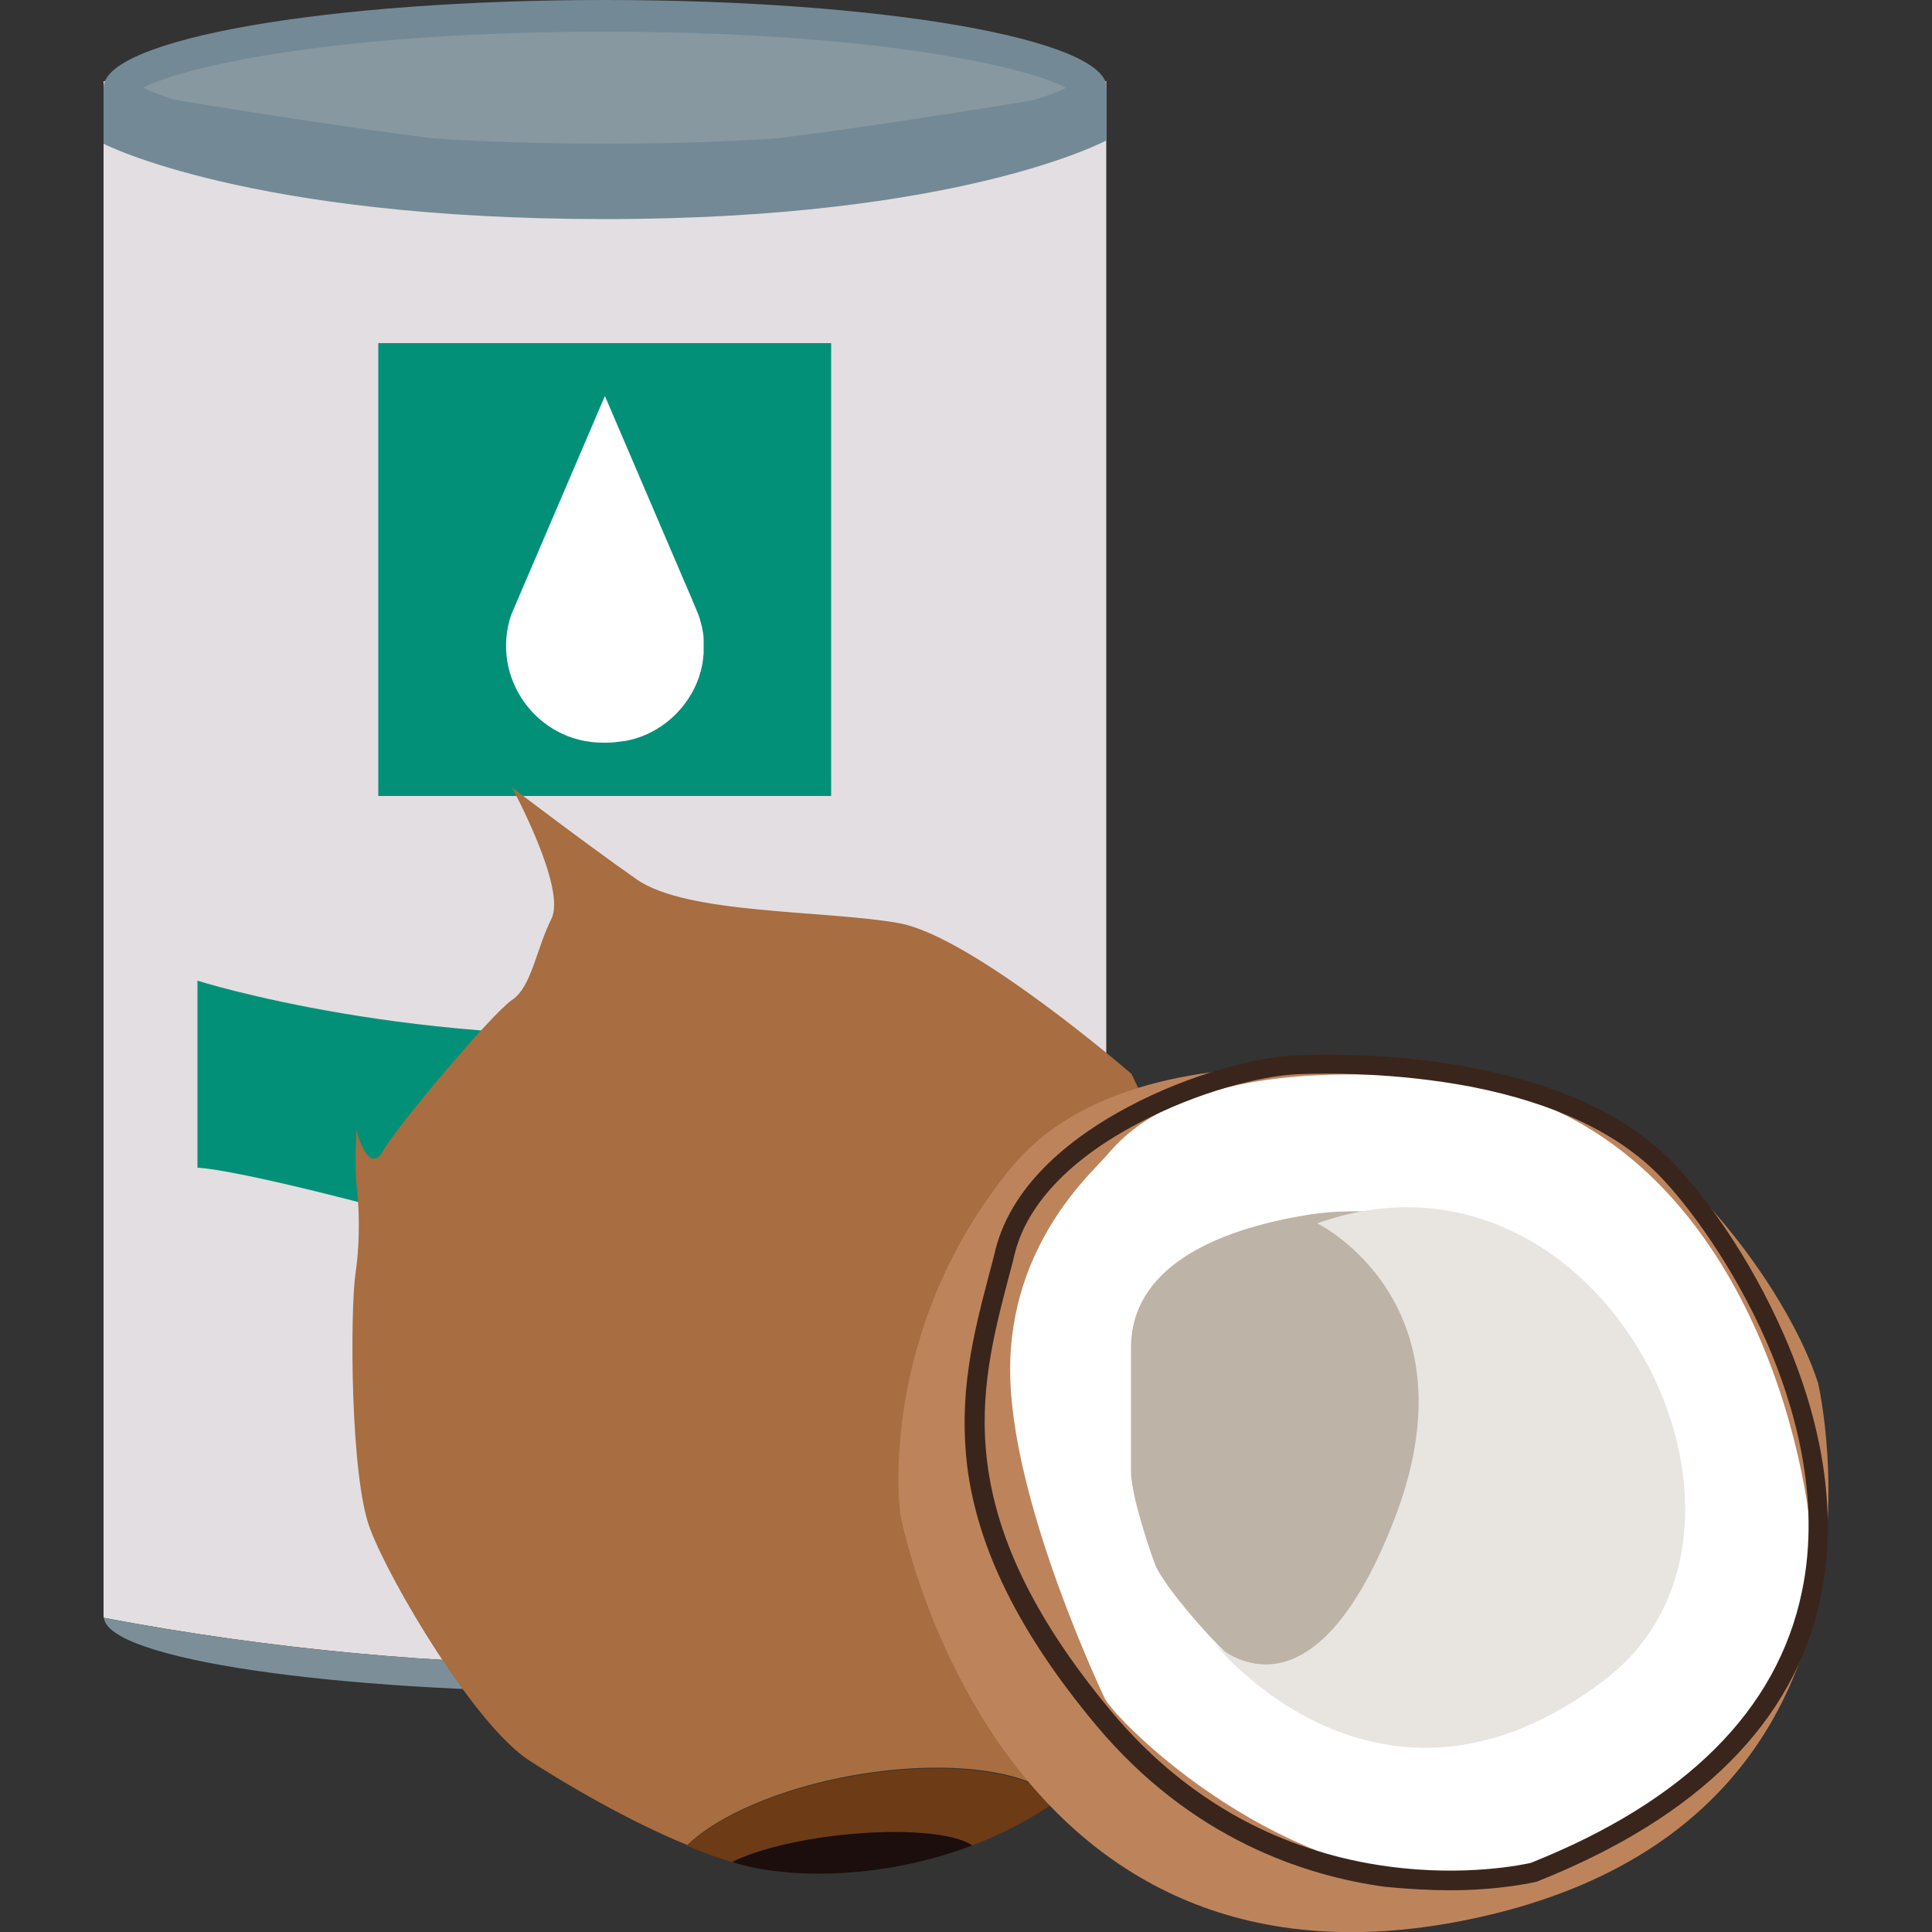
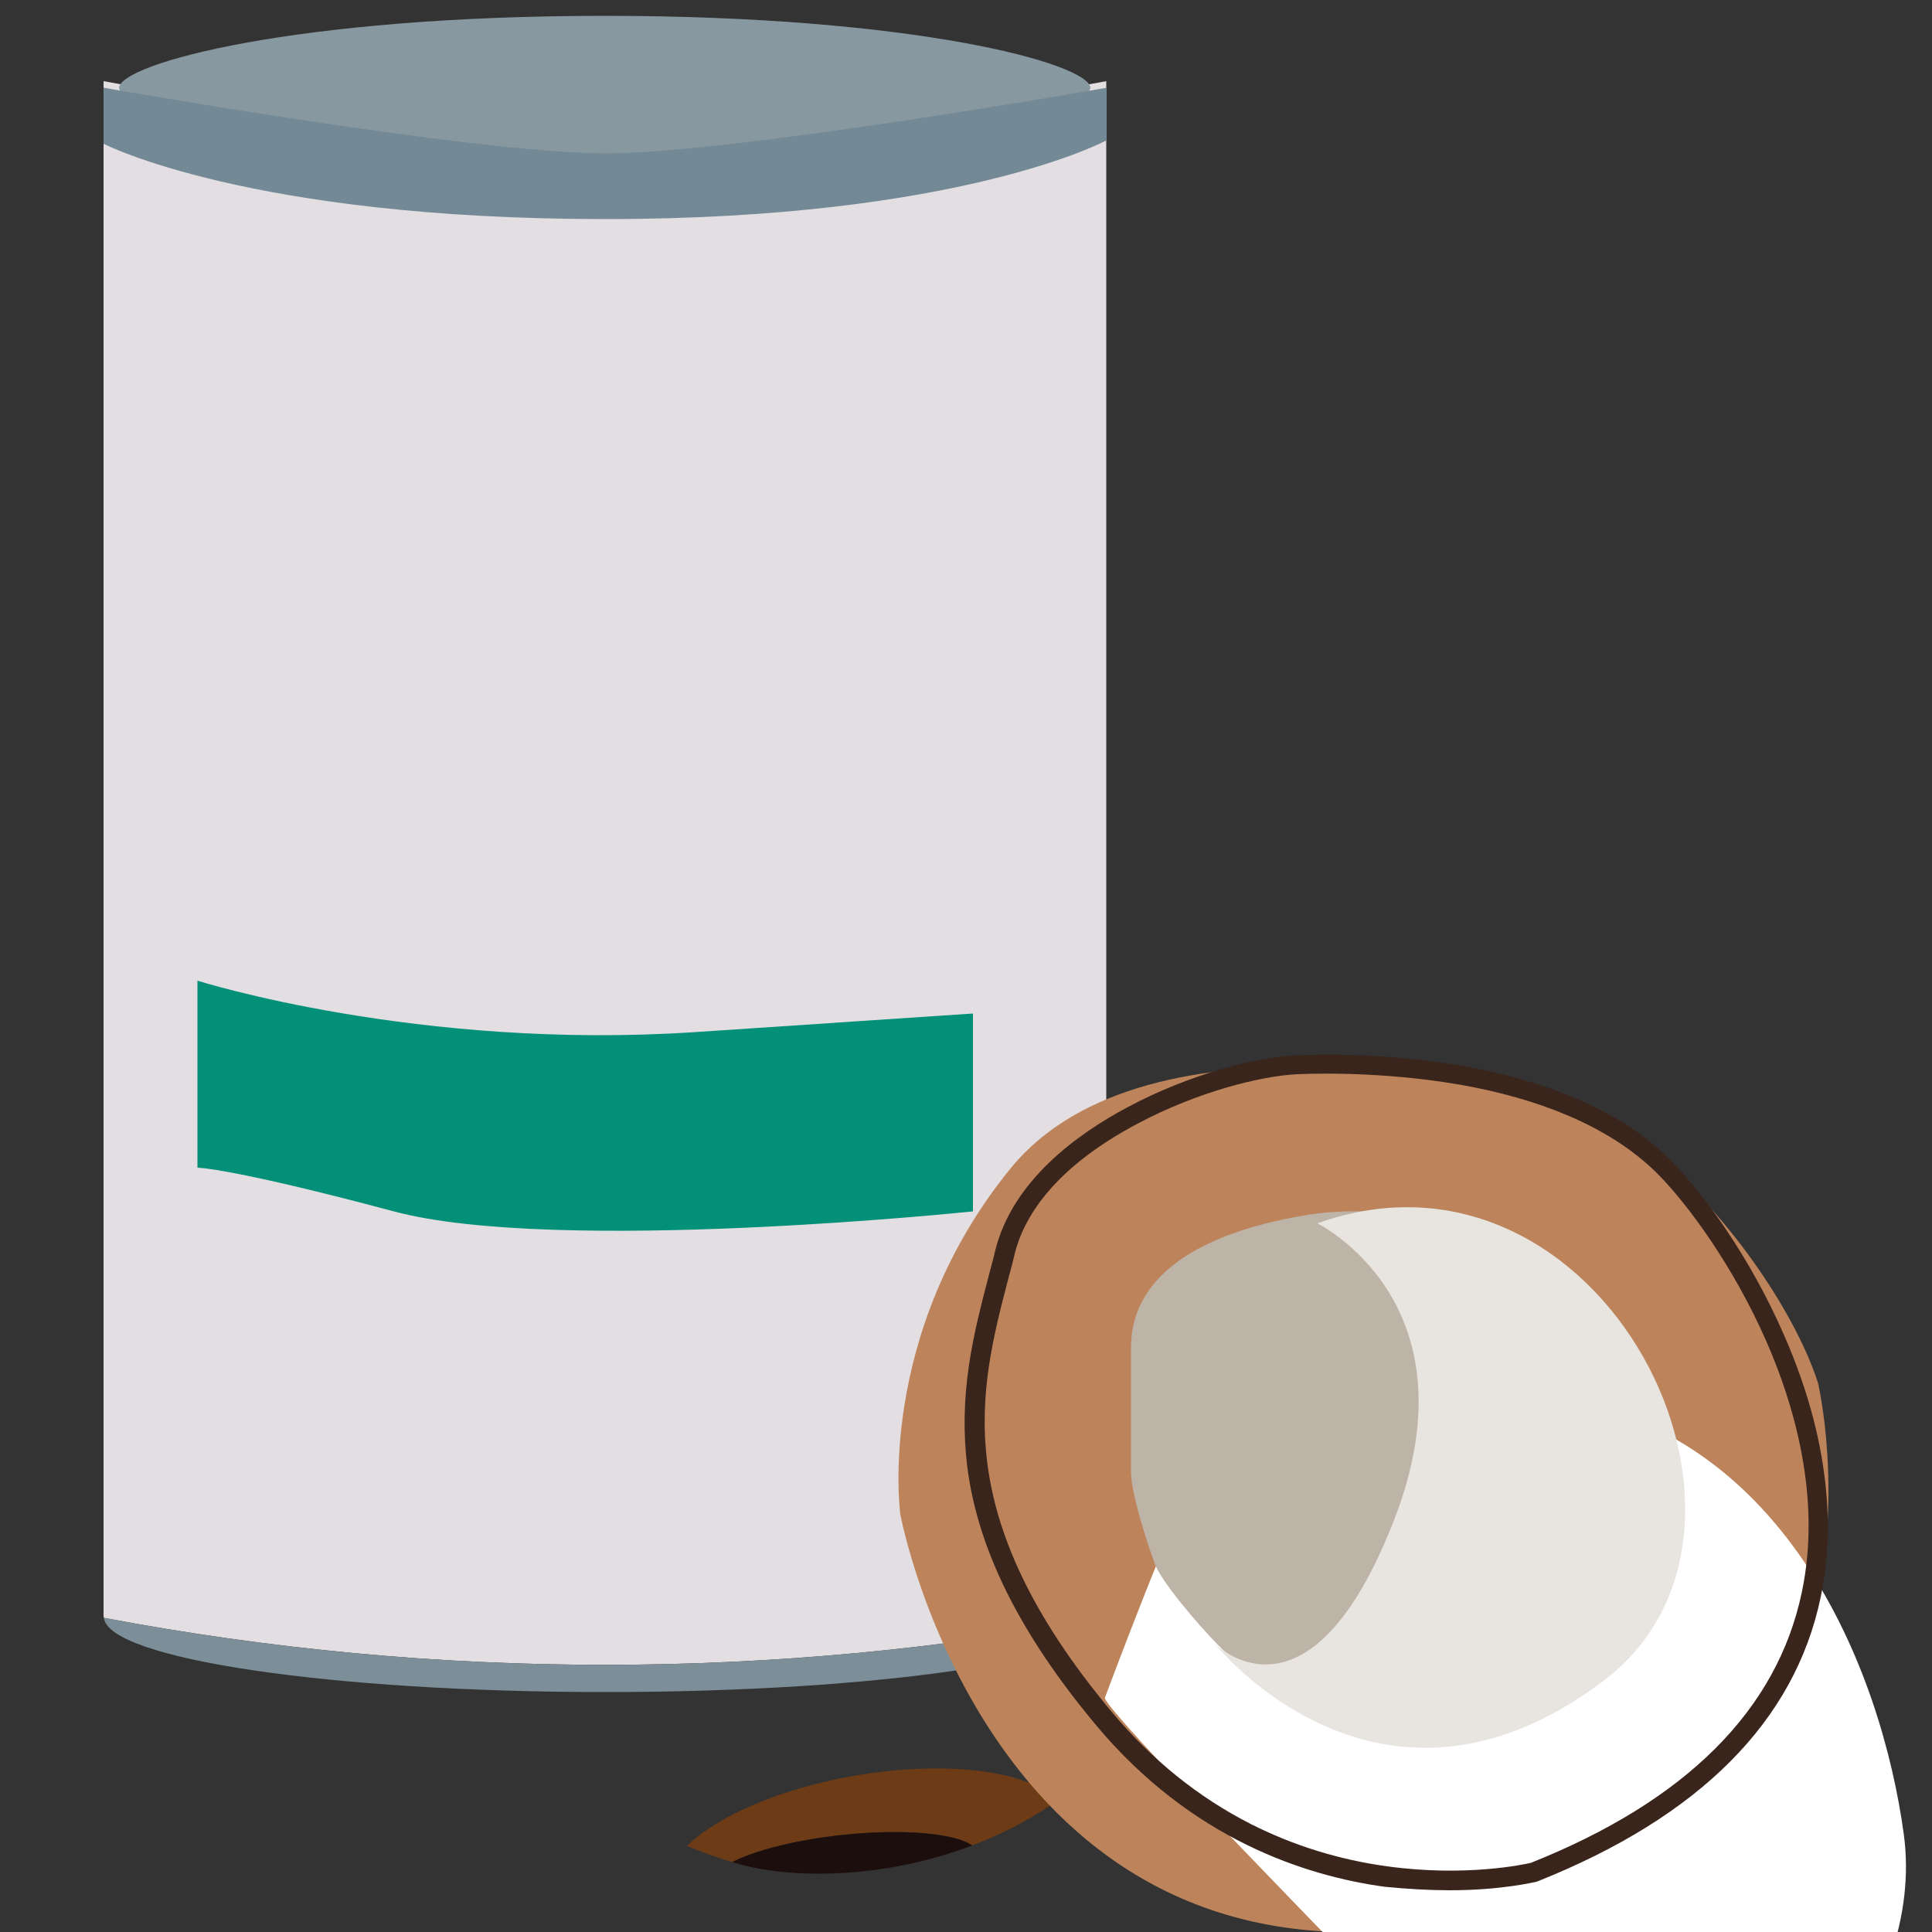
<svg xmlns="http://www.w3.org/2000/svg" version="1.1" id="Calque_1" x="0px" y="0px" viewBox="0 0 500 500" style="enable-background:new 0 0 500 500;" xml:space="preserve">
  <rect x="0" y="0" width="500" height="500" fill="#333333" stroke="none" />
  <g id="lait_végétal">
    <g>
      <g>
        <path style="fill:#E3DEE1;" d="M26.8,21v397.4c0,0.1,0.1,0.2,0.1,0.3c85.7,16.2,173.6,16.2,259.3,0c0-0.1,0.1-0.2,0.1-0.3V21     C200.5,37.2,112.5,37.2,26.8,21z" />
        <path style="fill:#00DA95;" d="M286.3,418.7v-0.3c0,0.1-0.1,0.2-0.1,0.3C286.2,418.7,286.3,418.7,286.3,418.7z" />
        <path style="fill:#00DA95;" d="M26.8,418.7h0.1c0-0.1-0.1-0.2-0.1-0.3V418.7z" />
        <path style="fill:#7C8F99;" d="M26.9,418.7c1.1,10.6,58.7,19.2,129.7,19.2s128.6-8.6,129.7-19.2     C200.5,434.9,112.5,434.9,26.9,418.7z" />
      </g>
      <g>
        <path style="fill:#8798A0;" d="M156.5,41.3c-80.1,0-125-12.3-125.7-18.6c0.6-6.3,45.5-18.6,125.7-18.6s125.1,12.3,125.7,18.6     C281.6,29,236.7,41.3,156.5,41.3z" />
-         <path style="fill:#738996;" d="M156.5,8.2c67.9,0,108.4,8.7,119.4,14.5c-11.1,5.8-51.6,14.5-119.4,14.5S48.2,28.5,37.1,22.7     C48.2,16.9,88.6,8.2,156.5,8.2 M156.5,0C84.9,0,26.8,10.1,26.8,22.7s58.1,22.7,129.8,22.7s129.8-10.1,129.8-22.7S228.2,0,156.5,0     L156.5,0z" />
      </g>
    </g>
-     <rect x="97.9" y="88.8" style="fill:#029079;" width="117.2" height="117.2" />
    <path style="fill:#029079;" d="M51.1,253.8c0,0,57.1,18.1,128.9,13.3s71.8-4.8,71.8-4.8v51.2c0,0-107.6,11.3-149.9,0   s-50.8-11.3-50.8-11.3L51.1,253.8L51.1,253.8z" />
    <g id="noix_de_coco_00000058554047950273200020000001963168303091410619_">
      <g>
        <g>
-           <path style="fill:#A86D40;" d="M92,329.6c1.4-9.6,0.8-18.7,0.3-22.7c-0.6-4,0-16.4,0-14.7c0,1.7,3.4,11.9,6.8,5.7      s28.3-35.7,33.4-39.1c5.1-3.4,6.2-13,10.2-21c4-7.9-10.2-34-10.2-34s19.3,14.7,32.3,23.8s48.7,7.9,67.8,11.3      c19.1,3.4,60.2,39,60.2,39c53.6,108.2,6.1,169.6-19.1,187.9c-7.1-7.7-28.5-10.6-52.7-6.4c-19.2,3.4-35.3,10.5-43.1,18.1      c-15.2-6.2-31-15.5-40.8-21.8c-14.2-9.1-36.2-46.4-41.3-60C90.6,382.3,90.6,339.3,92,329.6z" />
-         </g>
+           </g>
        <g>
          <path style="fill:#6D3B15;" d="M273.6,466c-0.6,0.5-1.3,0.9-1.9,1.3c-6.4,4.3-13.2,7.7-20.1,10.3c-4.6-3.2-18.1-4.4-33.8-2.7      c-12,1.3-22.4,4-28.3,7c-3.8-1.1-7.7-2.5-11.7-4.2c7.8-7.6,23.8-14.7,43.1-18.1C245.1,455.4,266.5,458.3,273.6,466z" />
        </g>
        <g>
          <path style="fill:#1B0E0C;" d="M197,483.7c-2.4-0.4-4.9-1-7.5-1.8c5.9-3,16.3-5.7,28.3-7c15.7-1.7,29.2-0.5,33.8,2.7      C231.9,485.1,211.3,486.2,197,483.7z" />
        </g>
      </g>
      <g id="noix_de_coco_00000163776004933533578200000000800523632876678293_">
        <g>
          <path style="fill:#BD845C;" d="M470.5,357.9c0,0,27.5,116.4-93.1,139.4C256.8,520.2,233,391.9,233,391.9s-6.5-46.6,28.6-89.6      s129.9-22.5,153-12C437.7,300.7,463.2,335.2,470.5,357.9z" />
        </g>
        <g>
-           <path style="fill:#FFFFFF;" d="M285.9,439.5c0,0-22.9-47.7-24.4-81.6s19.8-53.2,24.4-58.3c4.5-5.1,20.4-26.7,86.1-20.4      c65.7,6.3,90.6,72,96.3,113.9s-32.7,89.7-84.3,93.3C332.4,489.9,288.4,444.9,285.9,439.5z" />
+           <path style="fill:#FFFFFF;" d="M285.9,439.5s19.8-53.2,24.4-58.3c4.5-5.1,20.4-26.7,86.1-20.4      c65.7,6.3,90.6,72,96.3,113.9s-32.7,89.7-84.3,93.3C332.4,489.9,288.4,444.9,285.9,439.5z" />
        </g>
        <g>
          <path style="fill:#3A251C;" d="M375.2,489.2c13.2,0,21.9-2.1,22.4-2.2l0.3-0.1c41.9-16.7,66.6-41.4,73.3-73.6      c3-14.2,3.8-37.5-9.5-67.8c-8.9-20.4-20.8-36.5-29-44.9c-11.4-11.6-28.5-19.7-50.8-24.1c-20.2-4-39.1-3.7-46.3-3.4      c-10,0.4-27.4,4.7-43.7,13.4c-13.2,7-29.8,19.1-34.3,37c-0.5,2.2-1.1,4.3-1.7,6.6c-1.9,7.3-3.9,14.9-5.1,23      c-1.4,9.3-1.5,17.9-0.5,26.3c2.7,21.5,13.6,43.4,33.3,67c24.7,29.6,54.3,39.1,74.8,41.9C364.6,488.9,370.2,489.2,375.2,489.2z       M396.2,482.1c-1.7,0.4-17,3.7-37.2,0.9c-12.5-1.7-24.3-5.4-35.2-10.9c-13.6-6.9-25.8-16.7-36.2-29.2      c-42.6-51.1-34.1-83.3-26.7-111.8c0.6-2.2,1.2-4.4,1.7-6.6c2.2-8.9,9.5-21.9,31.8-33.7c15.6-8.3,32.1-12.4,41.5-12.8      c7-0.3,25.4-0.5,45.1,3.3c21.3,4.2,37.5,11.9,48.2,22.7c7.5,7.6,19.4,23.6,28,43.3c7,16,14.3,40.3,9.1,64.8      C459.9,442.6,436.3,466.1,396.2,482.1z" />
        </g>
        <g>
          <path style="fill:#BEB3A7;" d="M396.9,321.7c0,0-32.3-11.3-57.8-7.4c-25.5,4-46.4,14.2-46.4,34.5c0,20.4,0,26.4,0,32.1      s4.5,19.4,6.2,23.9s10.8,15.3,16.4,21s21.5,18.1,26.6,19.8c5.1,1.7,27.2,5.1,32.8,5.1s21-6.2,27.2-9.1      c6.2-2.8,17.6-17,20.4-24.4s5.1-32.8,4.5-39.6c-0.6-6.8-5.1-27.7-10.8-37.9S396.9,321.7,396.9,321.7z" />
        </g>
        <g>
          <path style="fill:#E8E5E1;" d="M340.9,316.6c0,0,41.9,20.4,19.8,77s-46.4,31.7-46.4,31.7s42.5,53.8,100.8,9.6      C467.3,395.4,414.6,290.3,340.9,316.6z" />
        </g>
      </g>
    </g>
    <path style="fill:#738996;" d="M26.8,22.7v14.5c0,0,37.5,19.5,129.8,19.5s129.8-20.4,129.8-20.4V22.7c0,0-96.2,17-129.8,17   S26.8,22.7,26.8,22.7z" />
    <g>
-       <path style="fill:#FFFFFF;" d="M132.3,159.1l24.2-56.5h0.1l20,46.7l2.2,5.1l2,4.8c0.4,1.1,0.6,2.2,0.9,3.2c0,0.2,0,0.4,0.1,0.6    c0.2,0.9,0.3,1.8,0.3,2.7c0,0.1,0,0.2,0,0.3c0,1,0,2,0,3c0,0,0,0,0,0.1c-0.1,1.1-0.2,2.1-0.4,3.1c-0.8,4.1-2.7,7.9-5.4,11.1    l-0.1,0.1c-1.7,2-3.8,3.8-6.1,5.2c-0.2,0.1-0.3,0.2-0.5,0.3c-2.3,1.3-4.8,2.3-7.5,2.8c-0.3,0.1-0.5,0.1-0.8,0.1    c-1.3,0.2-2.7,0.4-4.1,0.4c-0.1,0-0.1,0-0.2,0h-1C138.9,192.2,126.8,175.3,132.3,159.1z" />
-     </g>
+       </g>
  </g>
</svg>